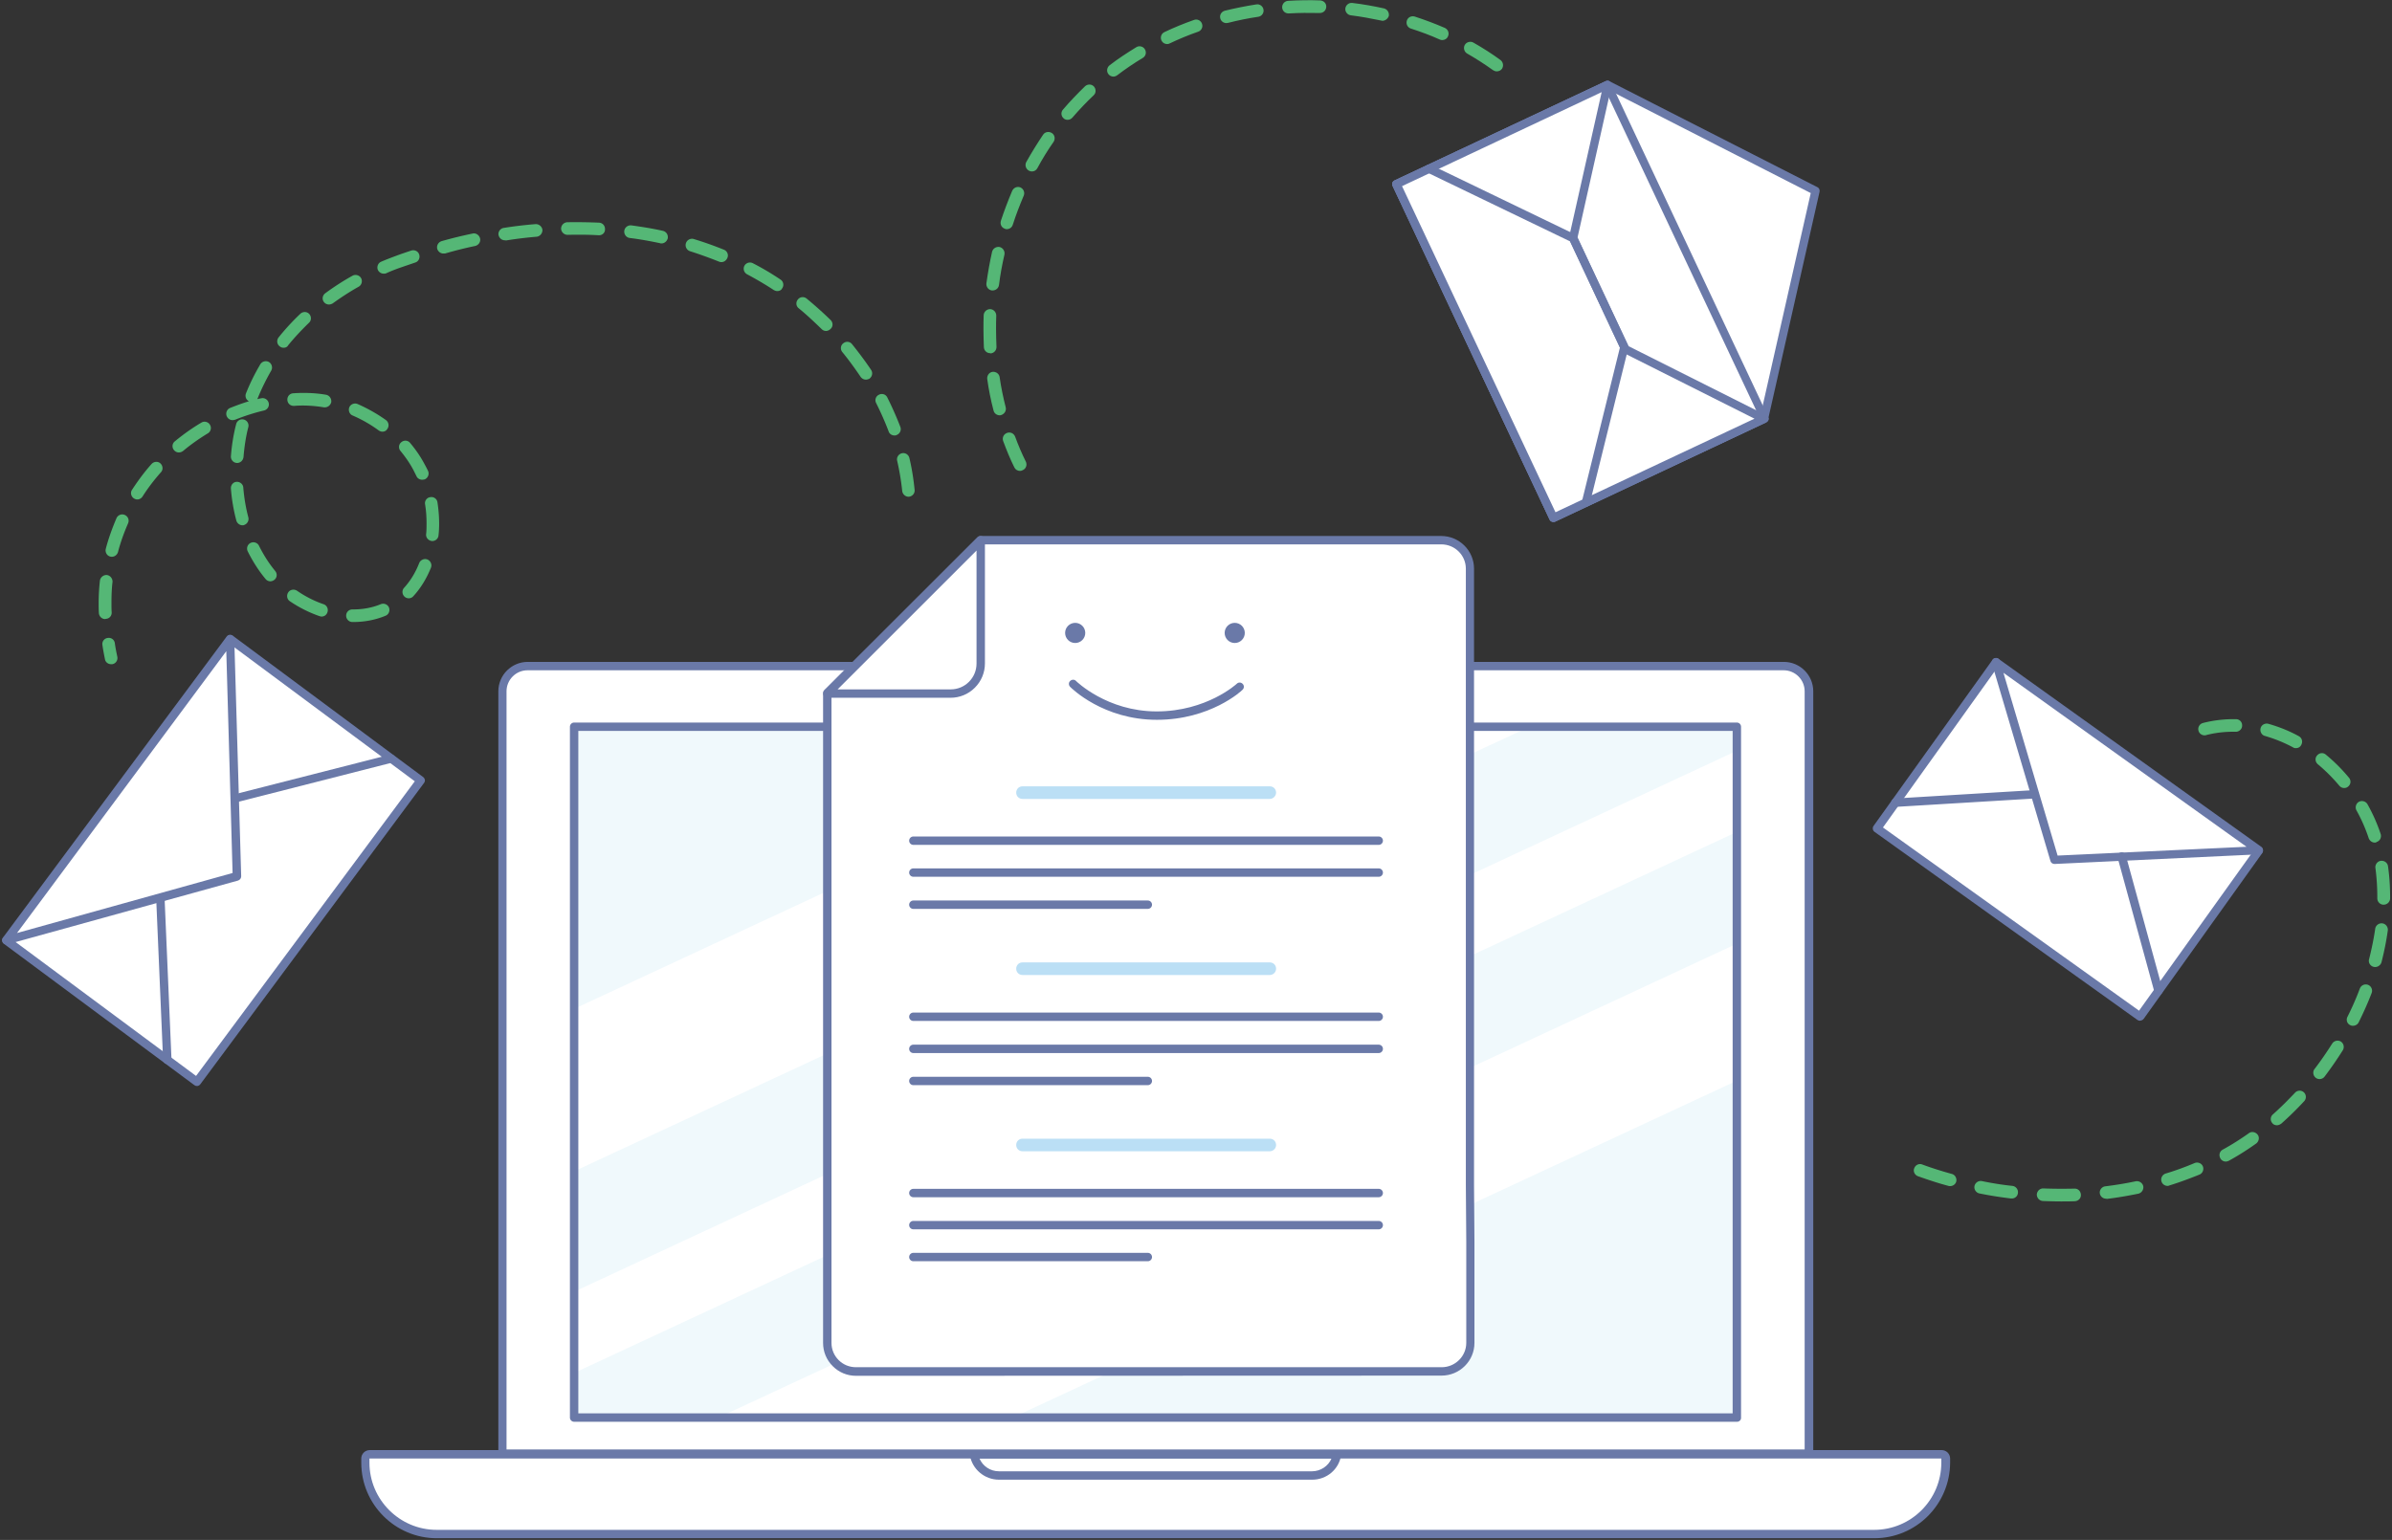
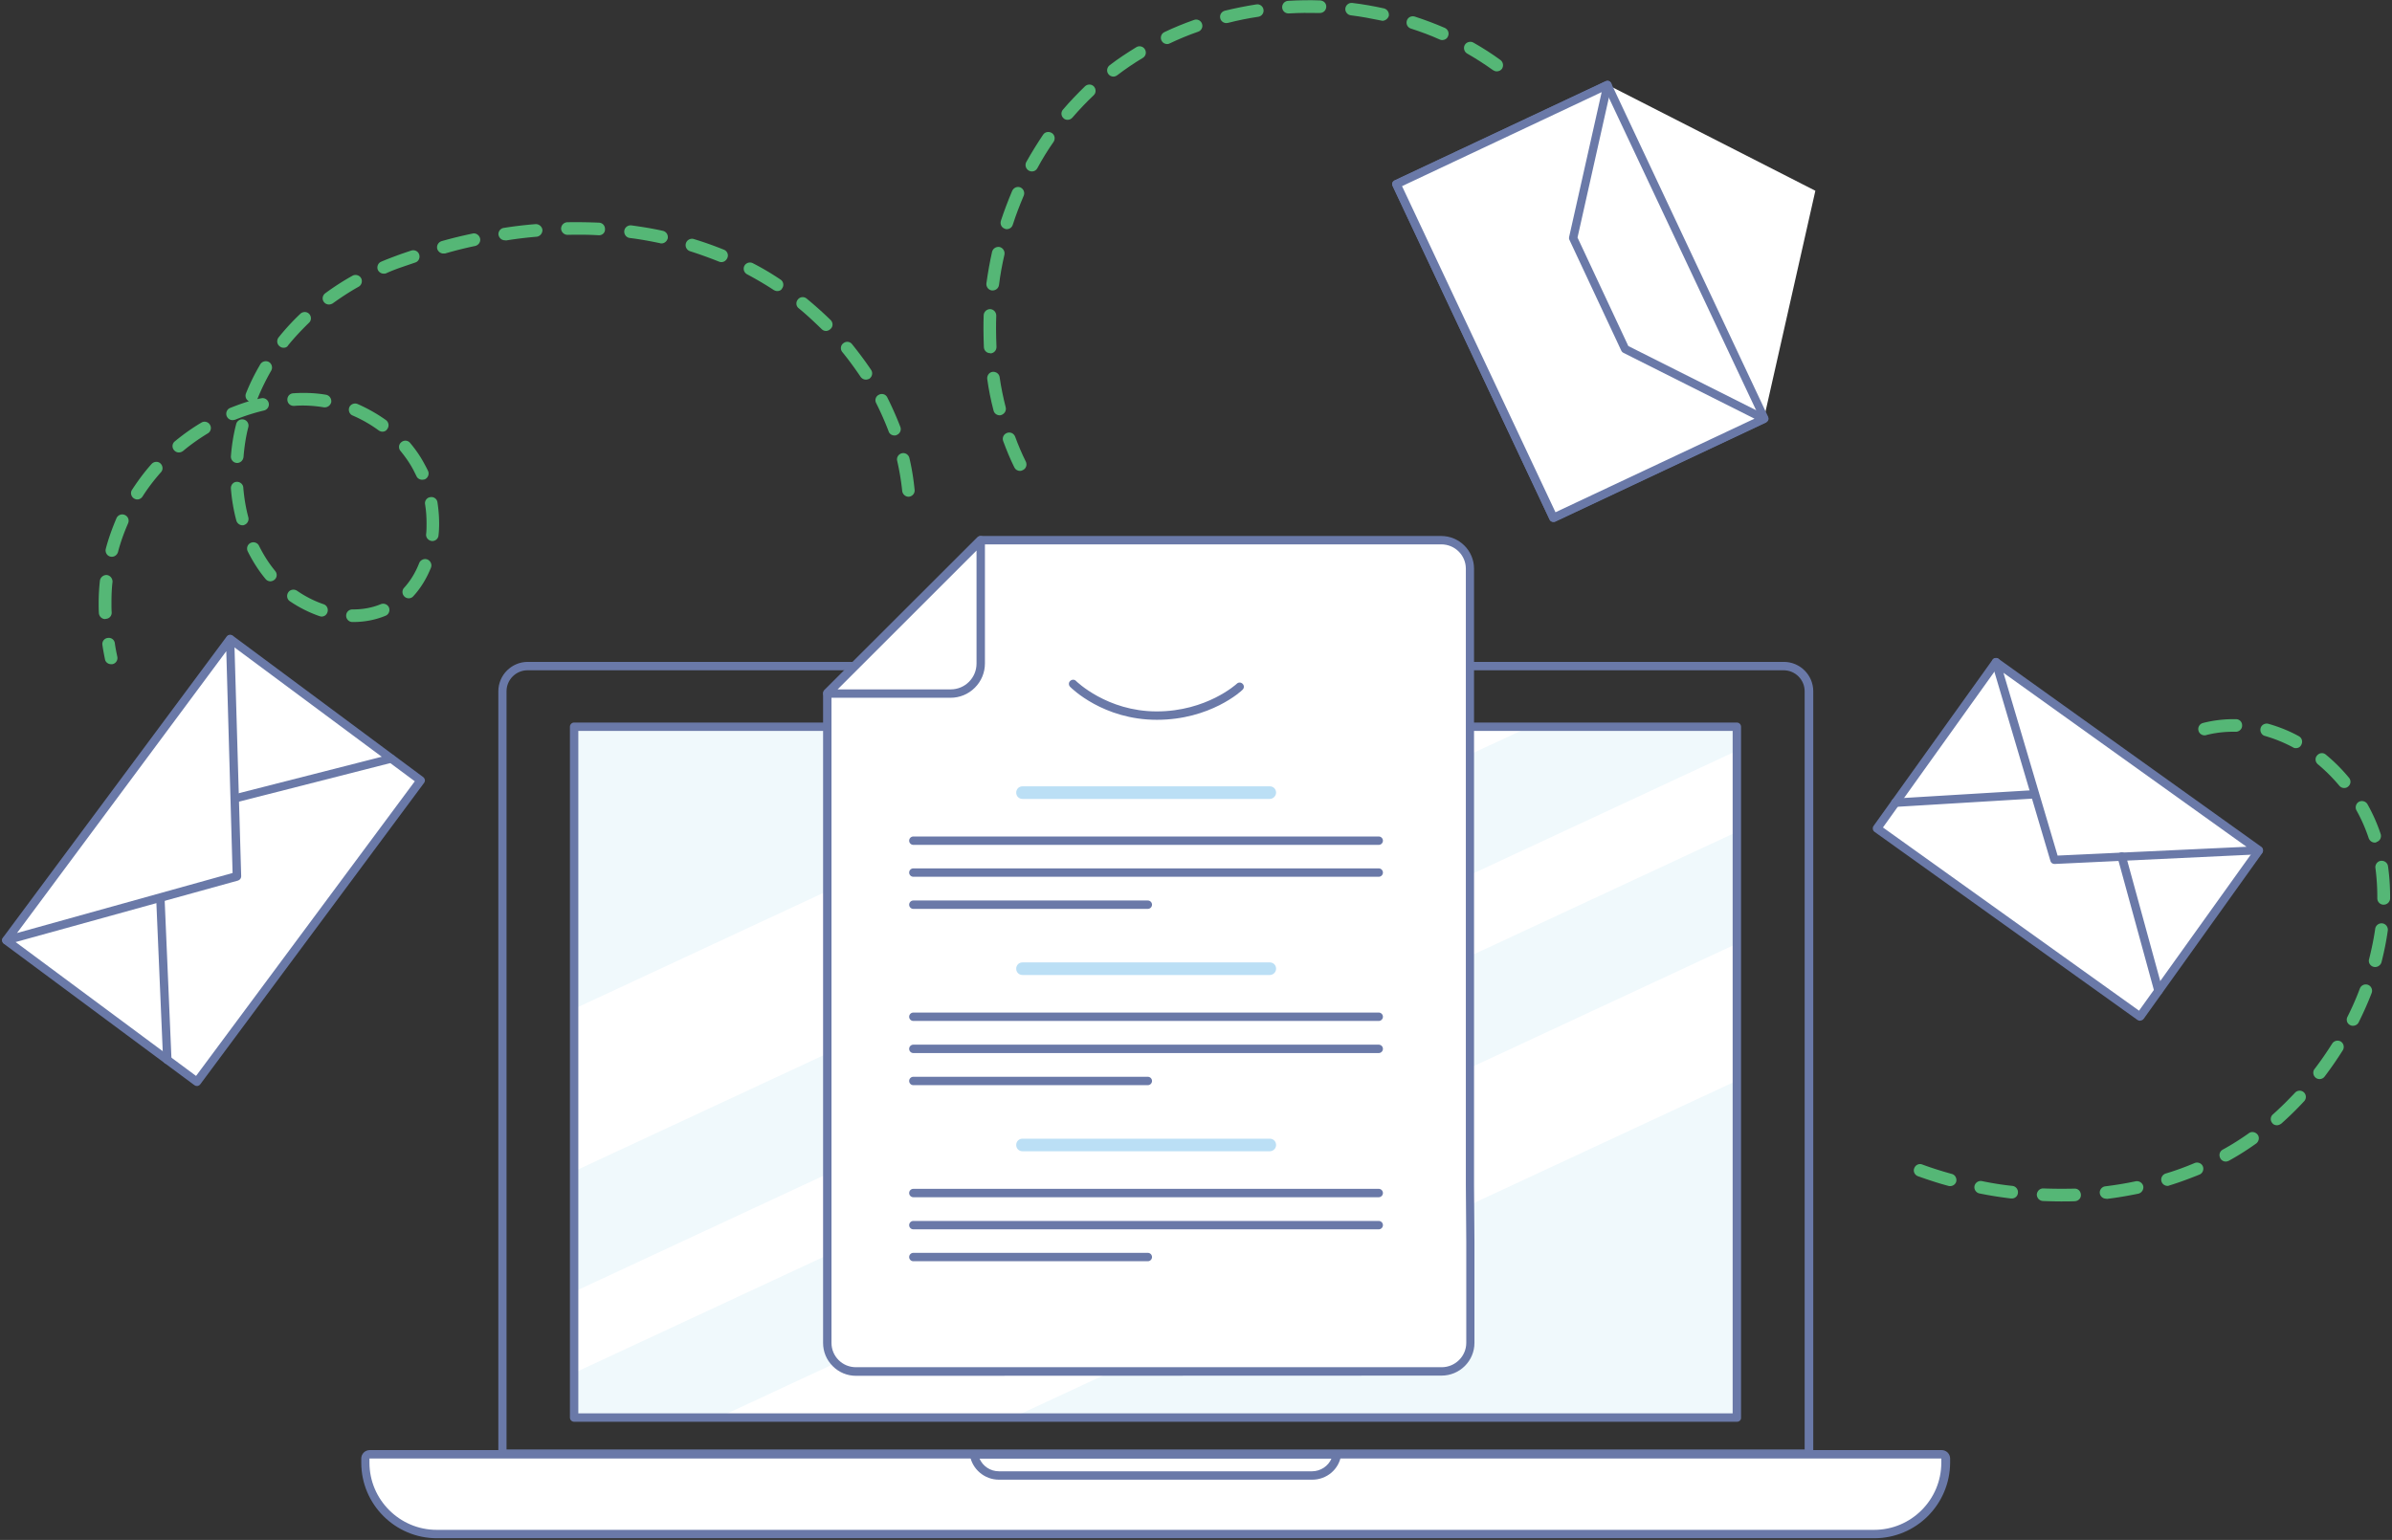
<svg xmlns="http://www.w3.org/2000/svg" xmlns:xlink="http://www.w3.org/1999/xlink" viewBox="0 0 1139.5 733.8">
  <rect x="0" y="0" width="1139.5" height="733.8" fill="#333333" stroke="none" />
  <style>.st0{fill:#fff}.st1{fill:#6a79a8}.st2{clip-path:url(#SVGID_1_);fill:#fff}.st3{fill:#bbdff5}.st4{fill:#55b776}</style>
  <g id="_x2014_ÎÓÈ_x5F_4">
    <g id="XMLID_229_">
-       <path class="st0" d="M861.7 692.7V329.4c0-6.6-5.4-12-12-12H251.3c-6.6 0-12 5.4-12 12v363.4h622.4z" />
      <path class="st1" d="M861.7 694.7H239.4c-1.1 0-2-.9-2-2V329.4c0-7.7 6.3-14 14-14h598.4c7.7 0 14 6.3 14 14v363.4c-.1 1-1 1.9-2.1 1.9zm-620.3-4h618.3V329.4c0-5.5-4.5-10-10-10H251.3c-5.5 0-10 4.5-10 10v361.3z" />
    </g>
    <g id="XMLID_189_">
      <path class="st0" d="M892.9 731H208.1c-18.7 0-34-15.2-34-34v-2c0-1.1.9-2 2-2H925c1.1 0 2 .9 2 2v2c-.1 18.8-15.3 34-34.1 34z" />
      <path class="st1" d="M892.9 733H208.1c-19.8 0-36-16.1-36-36v-2c0-2.2 1.8-4 4-4H925c2.2 0 4 1.8 4 4v2c-.1 19.9-16.2 36-36.1 36zm32-38H176v2c0 17.6 14.4 32 32 32h684.8c17.7 0 32-14.4 32-32v-2z" />
    </g>
    <path class="st1" d="M625.1 705.1H475.9c-6.9 0-12.8-5-13.9-11.8-.1-.6.1-1.2.4-1.6.4-.4.9-.7 1.5-.7H637c.6 0 1.1.3 1.5.7.4.4.5 1 .4 1.6-1 6.9-6.9 11.8-13.8 11.8zM466.6 695c1.6 3.7 5.2 6.1 9.3 6.1H625c4.1 0 7.8-2.5 9.3-6.1H466.6z" id="XMLID_185_" />
    <defs>
      <path id="SVGID_3_" d="M273.5 346.3h553.9v329.2H273.5z" />
    </defs>
    <use xlink:href="#SVGID_3_" overflow="visible" fill="#f0f9fc" />
    <clipPath id="SVGID_1_">
      <use xlink:href="#SVGID_3_" overflow="visible" />
    </clipPath>
    <path class="st2" d="M80.2 648.1l801-372.8-83.2-38.7L70.6 575.2c6.5 23.8 9 48.3 9.6 72.9zM946.1 302.5L79.8 705.7c-.1 2.5-.1 4.9-.2 7.4l33.7 15.7 874.2-406.9-41.4-19.4zM1027.8 356.4l-857.2 399 70.1 32.6 784.5-365.1c.8-22.2 1.8-44.3 2.6-66.5z" />
    <g id="XMLID_1_">
      <path class="st1" d="M827.5 677.5h-554c-1.1 0-2-.9-2-2V346.3c0-1.1.9-2 2-2h553.9c1.1 0 2 .9 2 2v329.2c.1 1.1-.8 2-1.9 2zm-552-4h549.9V348.3H275.5v325.2z" />
    </g>
    <g id="XMLID_37_">
      <g id="XMLID_54_">
        <path class="st0" d="M394.1 330.4V640c0 7.5 6.1 13.6 13.7 13.6h279c7.6 0 13.7-6.1 13.7-13.6v-48.3l-.2-26.6v-294c0-7.5-6.1-13.6-13.7-13.6H467.1l-73 72.9z" />
        <path class="st1" d="M407.8 655.6c-4.2 0-8.1-1.6-11.1-4.6-3-3-4.6-6.9-4.6-11.1V330.2c0-.5.2-1 .6-1.4l72.9-72.8c.4-.4.9-.6 1.4-.6h219.5c8.7 0 15.7 7 15.7 15.6v294l.2 26.6v48.3c0 8.6-7 15.6-15.7 15.6l-278.9.1zm-11.7-324.5v308.8c0 3.1 1.2 6 3.4 8.2 2.2 2.2 5.1 3.4 8.3 3.4h279c6.4 0 11.7-5.2 11.7-11.6v-48.3l-.2-26.6V271c0-6.4-5.2-11.6-11.7-11.6H467.9l-71.8 71.7zm-1.9-.7z" />
      </g>
      <path class="st1" d="M394.1 332.5c-.8 0-1.5-.5-1.8-1.2-.3-.7-.1-1.6.4-2.2l73.1-73.1c.6-.6 1.4-.7 2.2-.4.7.3 1.2 1 1.2 1.8v58.7c0 4.4-1.7 8.5-4.8 11.6-3.1 3.1-7.2 4.8-11.6 4.8h-58.7zm71.1-70.2L399 328.5h53.9c3.3 0 6.4-1.3 8.7-3.6 2.3-2.3 3.6-5.4 3.6-8.7v-53.9z" id="XMLID_44_" />
      <path class="st3" d="M604.9 380.7H487.1c-1.7 0-3-1.3-3-3s1.3-3 3-3h117.8c1.7 0 3 1.3 3 3 0 1.6-1.4 3-3 3z" />
      <path class="st1" d="M656.8 417.8H435.1c-1.1 0-2-.9-2-2s.9-2 2-2h221.7c1.1 0 2 .9 2 2s-.9 2-2 2zM656.8 402.6H435.1c-1.1 0-2-.9-2-2s.9-2 2-2h221.7c1.1 0 2 .9 2 2s-.9 2-2 2zM546.8 433.1H435.1c-1.1 0-2-.9-2-2s.9-2 2-2h111.7c1.1 0 2 .9 2 2s-.9 2-2 2z" />
      <g>
        <path class="st3" d="M604.9 464.6H487.1c-1.7 0-3-1.3-3-3s1.3-3 3-3h117.8c1.7 0 3 1.3 3 3s-1.4 3-3 3z" />
        <path class="st1" d="M656.8 501.8H435.1c-1.1 0-2-.9-2-2s.9-2 2-2h221.7c1.1 0 2 .9 2 2s-.9 2-2 2zM656.8 486.5H435.1c-1.1 0-2-.9-2-2s.9-2 2-2h221.7c1.1 0 2 .9 2 2s-.9 2-2 2zM546.8 517.1H435.1c-1.1 0-2-.9-2-2s.9-2 2-2h111.7c1.1 0 2 .9 2 2s-.9 2-2 2z" />
      </g>
      <g>
        <path class="st3" d="M604.9 548.6H487.1c-1.7 0-3-1.3-3-3s1.3-3 3-3h117.8c1.7 0 3 1.3 3 3s-1.4 3-3 3z" />
        <path class="st1" d="M656.8 585.8H435.1c-1.1 0-2-.9-2-2s.9-2 2-2h221.7c1.1 0 2 .9 2 2s-.9 2-2 2zM656.8 570.5H435.1c-1.1 0-2-.9-2-2s.9-2 2-2h221.7c1.1 0 2 .9 2 2s-.9 2-2 2zM546.8 601H435.1c-1.1 0-2-.9-2-2s.9-2 2-2h111.7c1.1 0 2 .9 2 2s-.9 2-2 2z" />
      </g>
      <g>
        <path class="st1" d="M551.1 343c-25.5 0-40.6-15-41.3-15.7-.8-.8-.8-2.1 0-2.8.8-.8 2.1-.8 2.8 0 .1.1 14.7 14.5 38.4 14.5 23.9 0 38.1-13.1 38.2-13.2.8-.8 2.1-.7 2.8.1.8.8.7 2.1-.1 2.8-.4.5-15.3 14.3-40.8 14.3z" />
-         <circle class="st1" cx="512.2" cy="301.6" r="4.8" />
-         <circle class="st1" cx="588.2" cy="301.6" r="4.8" />
      </g>
    </g>
    <g id="XMLID_68_">
      <path id="XMLID_31_" transform="rotate(-53.401 101.722 409.992)" class="st0" d="M12.3 353.4h178.8v113.1H12.3z" />
      <path class="st1" d="M93.8 517.5c-.4 0-.8-.1-1.2-.4L1.8 449.7c-.9-.7-1.1-1.9-.4-2.8.7-.9 1.9-1.1 2.8-.4l89.2 66.2 104.2-140.4-89-66.1c-.9-.7-1.1-1.9-.4-2.8.7-.9 1.9-1.1 2.8-.4l90.6 67.3c.4.3.7.8.8 1.3.1.5-.1 1.1-.4 1.5L95.4 516.7c-.3.4-.8.7-1.3.8h-.3z" />
      <path class="st1" d="M111.8 382.5c-.9 0-1.7-.6-1.9-1.5-.3-1.1.4-2.2 1.4-2.4l74.5-19c1.1-.3 2.2.4 2.4 1.4.3 1.1-.4 2.2-1.4 2.4l-74.5 19c-.2.1-.3.1-.5.1z" id="XMLID_81_" />
      <path class="st1" d="M79.7 507c-1.1 0-2-.8-2-1.9l-3.3-77c0-1.1.8-2 1.9-2.1 1.1-.1 2 .8 2.1 1.9l3.3 77c0 1.1-.8 2-2 2.1z" id="XMLID_78_" />
      <g id="XMLID_30_">
-         <path class="st1" d="M3 450c-.6 0-1.3-.3-1.6-.9-.5-.7-.5-1.6 0-2.3L108 303.3c.5-.7 1.4-1 2.2-.7.8.3 1.4 1 1.4 1.9l3.3 113.1c0 .9-.6 1.7-1.5 2L3.5 450H3zm104.8-139.7L8.1 444.6 110.8 416l-3-105.7z" />
+         <path class="st1" d="M3 450c-.6 0-1.3-.3-1.6-.9-.5-.7-.5-1.6 0-2.3L108 303.3c.5-.7 1.4-1 2.2-.7.8.3 1.4 1 1.4 1.9l3.3 113.1c0 .9-.6 1.7-1.5 2L3.5 450H3m104.8-139.7L8.1 444.6 110.8 416l-3-105.7z" />
      </g>
    </g>
    <g id="XMLID_33_">
      <path id="XMLID_38_" transform="rotate(-54.414 985.128 400)" class="st0" d="M936.4 323h97.4v154h-97.4z" />
      <path class="st1" d="M1019.4 486.4c-.4 0-.8-.1-1.2-.4L893 396.4c-.9-.6-1.1-1.9-.5-2.8l56.7-79.2c.6-.9 1.9-1.1 2.8-.5.9.6 1.1 1.9.5 2.8L897 394.3l122 87.3 55.4-77.4c.6-.9 1.9-1.1 2.8-.5.9.6 1.1 1.9.5 2.8l-56.5 79c-.3.4-.8.7-1.3.8-.3.1-.4.1-.5.1z" />
      <path class="st1" d="M1028.2 474.1c-.9 0-1.7-.6-1.9-1.5l-17.5-63.9c-.3-1.1.3-2.2 1.4-2.5 1.1-.3 2.2.3 2.5 1.4l17.5 63.9c.3 1.1-.3 2.2-1.4 2.5-.3.1-.4.1-.6.1z" id="XMLID_36_" />
      <path class="st1" d="M902.9 384.5c-1 0-1.9-.8-2-1.9-.1-1.1.8-2.1 1.9-2.1l66.3-4c1.1-.1 2.1.8 2.1 1.9.1 1.1-.8 2.1-1.9 2.1l-66.3 4h-.1z" id="XMLID_35_" />
      <g id="XMLID_34_">
        <path class="st1" d="M978.7 411.7c-.9 0-1.7-.6-1.9-1.4l-27.9-94.2c-.2-.8.1-1.7.8-2.2.7-.5 1.6-.5 2.3 0l125.2 89.6c.7.5 1 1.4.8 2.2-.2.8-1 1.4-1.8 1.4l-97.5 4.6c.1 0 .1 0 0 0zm-24.3-91.1l25.8 87.1 90-4.2-115.8-82.9z" />
      </g>
    </g>
    <g id="XMLID_4_">
      <g id="XMLID_40_">
        <path class="st0" d="M840.4 199l24.4-108.1-99-50.5-100.6 47.3 74.8 159 100.6-47.3z" />
-         <path class="st1" d="M740 248.7c-.8 0-1.5-.4-1.8-1.1l-74.8-159c-.2-.5-.3-1-.1-1.5.2-.5.6-.9 1-1.1l100.4-47.2c.1 0 .1-.1.2-.1.6-.3 1.2-.3 1.8 0l99.1 50.5c.8.4 1.2 1.3 1 2.2l-24.3 107.5c.1.4.1.8 0 1.2-.2.5-.6.9-1 1.1l-100.6 47.3c-.3.2-.6.2-.9.2zm-72.1-160L741 244.1l97.6-45.9 24-106.2-96.8-49.4-97.9 46.1z" />
      </g>
      <path class="st1" d="M740 248.7c-.8 0-1.5-.4-1.8-1.1l-74.8-159c-.2-.5-.3-1-.1-1.5.2-.5.6-.9 1-1.1l100.6-47.3c.5-.2 1-.3 1.5-.1.5.2.9.6 1.1 1l74.8 159c.2.5.3 1 .1 1.5-.2.5-.6.9-1 1.1l-100.6 47.3c-.2.2-.5.2-.8.2zm-72.1-160L741 244.1l97-45.6-73.2-155.4-96.9 45.6z" id="XMLID_39_" />
      <path class="st0" d="M749.4 113.4l16.4-73-100.6 47.3 74.8 159 100.3-47.2-66.1-33.2z" />
      <path class="st1" d="M740 248.7c-.8 0-1.5-.4-1.8-1.1l-74.8-159c-.2-.5-.3-1-.1-1.5.2-.5.6-.9 1-1.1l100.6-47.3c.7-.3 1.5-.2 2.1.2.6.5.9 1.3.7 2l-16.2 72.3 24.2 51.7 65.5 32.9c.7.3 1.1 1 1.1 1.8s-.5 1.5-1.1 1.8l-100.3 47.2c-.3.1-.6.1-.9.1zm-72.1-160L741 244.1l94.8-44.6-62.5-31.4c-.4-.2-.7-.5-.9-.9l-24.8-53c-.2-.4-.2-.9-.1-1.3l15.5-69-95.1 44.8z" />
-       <path class="st1" d="M755.6 241.4c-.2 0-.3 0-.5-.1-1.1-.3-1.7-1.3-1.5-2.4l18.1-73.3-23.8-50.6-68-32.8c-1-.5-1.4-1.7-.9-2.7.5-1 1.7-1.4 2.7-.9l68.6 33.1c.4.2.7.5.9.9l24.4 51.9c.2.4.2.9.1 1.3l-18.3 73.9c0 1-.9 1.7-1.8 1.7z" id="XMLID_5_" />
    </g>
    <g>
      <path class="st4" d="M52.9 316.5c-1.4 0-2.7-1-2.9-2.4-.5-2.4-.9-4.6-1.2-6.7-.3-1.6.8-3.2 2.5-3.4 1.6-.3 3.2.8 3.4 2.5.3 2.1.7 4.2 1.2 6.5.3 1.6-.7 3.2-2.4 3.5h-.6zm115.3-20.1h-.3c-1.7 0-3-1.4-3-3 0-1.7 1.3-3 3-3h.3c4.7 0 9.1-.8 13.2-2.5 1.5-.6 3.3.1 3.9 1.6.6 1.5-.1 3.3-1.6 3.9-4.8 2-10 3-15.5 3zM50.1 295c-1.6 0-2.9-1.3-3-2.9-.1-1.6-.1-3.2-.1-4.7 0-3.6.2-7.2.6-10.7.2-1.6 1.7-2.8 3.3-2.7 1.6.2 2.8 1.7 2.7 3.3-.4 3.3-.5 6.7-.5 10 0 1.5 0 3 .1 4.5.1 1.7-1.2 3.1-2.9 3.1-.1.1-.2.1-.2.1zm103.1-1.2c-.3 0-.6-.1-1-.2-4.9-1.7-9.7-4.1-14.1-7.1-1.4-.9-1.7-2.8-.8-4.2.9-1.4 2.8-1.7 4.2-.8 3.9 2.7 8.2 4.9 12.6 6.4 1.6.5 2.4 2.2 1.9 3.8-.4 1.3-1.5 2.1-2.8 2.1zm41.5-8.7c-.7 0-1.5-.3-2-.8-1.2-1.1-1.3-3-.2-4.2 3-3.3 5.4-7.2 7.2-11.8.6-1.5 2.4-2.3 3.9-1.7 1.5.6 2.3 2.4 1.7 3.9-2.1 5.2-4.9 9.8-8.4 13.6-.5.6-1.3 1-2.2 1zm-65.9-8.1c-.9 0-1.7-.4-2.3-1.1l-1.2-1.5c-2.8-3.6-5.2-7.5-7.3-11.7-.7-1.5-.1-3.3 1.4-4 1.5-.7 3.3-.1 4 1.4 1.9 3.8 4.1 7.4 6.6 10.6.4.5.7.9 1.1 1.4 1.1 1.3.9 3.2-.4 4.2-.5.4-1.2.7-1.9.7zm-75.5-11.7c-.3 0-.5 0-.8-.1-1.6-.4-2.5-2.1-2.1-3.7 1.3-5 3.1-9.9 5.1-14.6.7-1.5 2.4-2.2 4-1.5 1.5.7 2.2 2.4 1.5 4-1.9 4.4-3.6 9-4.8 13.7-.4 1.3-1.6 2.2-2.9 2.2zm152.7-7.5h-.3c-1.6-.2-2.9-1.6-2.7-3.3.2-1.7.2-3.4.2-5.1 0-3-.2-6.1-.7-9.1-.3-1.6.8-3.2 2.5-3.4 1.6-.3 3.2.8 3.4 2.5.5 3.3.8 6.7.8 10.1 0 1.9-.1 3.8-.3 5.6-.1 1.5-1.4 2.7-2.9 2.7zm-90.5-7.5c-1.3 0-2.5-.9-2.9-2.2-1.3-4.9-2.2-10-2.6-15.3-.1-1.7 1.1-3.1 2.7-3.2 1.6-.1 3.1 1.1 3.2 2.7.4 4.9 1.2 9.7 2.4 14.2.4 1.6-.5 3.2-2.1 3.7-.2.1-.4.1-.7.1zM65.4 238c-.6 0-1.1-.2-1.6-.5-1.4-.9-1.8-2.8-.9-4.1 2.8-4.3 5.9-8.5 9.3-12.3 1.1-1.2 3-1.4 4.2-.3 1.2 1.1 1.4 3 .3 4.2-3.2 3.6-6.2 7.5-8.8 11.6-.6.9-1.5 1.4-2.5 1.4zm367.4-1.3c-1.5 0-2.8-1.2-3-2.7-.5-4.8-1.3-9.6-2.4-14.4-.4-1.6.6-3.2 2.2-3.6 1.6-.4 3.2.6 3.6 2.2 1.2 5 2 10.1 2.5 15.2.2 1.6-1 3.1-2.7 3.3h-.2zm-231.7-8.1c-1.1 0-2.2-.6-2.7-1.7l-1.5-3c-1.7-3.2-3.8-6.2-6.1-9-1.1-1.3-.9-3.2.4-4.2 1.3-1.1 3.2-.9 4.2.4 2.6 3.1 4.9 6.4 6.8 10 .6 1.1 1.2 2.2 1.7 3.3.7 1.5 0 3.3-1.5 4-.4.1-.9.2-1.3.2zm-88.1-8h-.2c-1.7-.1-2.9-1.6-2.8-3.2.4-5.2 1.2-10.3 2.5-15.3.4-1.6 2-2.6 3.6-2.2 1.6.4 2.6 2 2.2 3.6-1.2 4.6-1.9 9.5-2.3 14.3-.2 1.6-1.5 2.8-3 2.8zm-27.8-5c-.9 0-1.7-.4-2.3-1.1-1.1-1.3-.9-3.2.4-4.2 4-3.3 8.2-6.3 12.6-8.9 1.4-.9 3.3-.4 4.1 1 .9 1.4.4 3.3-1 4.1-4.1 2.5-8.1 5.3-11.8 8.4-.7.5-1.4.7-2 .7zm340.9-8.1c-1.2 0-2.4-.7-2.8-2-1.7-4.5-3.7-9-5.9-13.4-.8-1.5-.2-3.3 1.3-4 1.5-.8 3.3-.2 4 1.3 2.3 4.6 4.4 9.3 6.2 14 .6 1.6-.2 3.3-1.8 3.9-.3.2-.7.2-1 .2zm-243.9-1.8c-.6 0-1.2-.2-1.8-.6-3.8-2.8-8-5.2-12.4-7.1-1.5-.6-2.2-2.4-1.6-3.9s2.4-2.2 3.9-1.6c4.8 2.1 9.4 4.7 13.6 7.7 1.3 1 1.6 2.9.6 4.2-.5.9-1.4 1.3-2.3 1.3zm-71.4-5.5c-1.2 0-2.3-.7-2.8-1.9-.6-1.5.1-3.3 1.6-3.9 3-1.2 6-2.3 9-3.2-1.4-.7-2-2.3-1.4-3.8 1.9-4.8 4.2-9.4 6.8-13.8.8-1.4 2.7-1.9 4.1-1.1 1.4.8 1.9 2.7 1.1 4.1-2.4 4.2-4.6 8.6-6.4 13.1-.1.2-.2.3-.2.5.6-.2 1.2-.3 1.8-.4 1.6-.4 3.2.6 3.6 2.2.4 1.6-.6 3.2-2.2 3.6-4.7 1.1-9.3 2.6-13.8 4.4-.5.1-.9.2-1.2.2zm44-6.1h-.5c-4.2-.7-8.5-1-12.6-.8-.5 0-1.1.1-1.6.1-1.7.1-3.1-1.1-3.2-2.8-.1-1.7 1.1-3.1 2.8-3.2.6 0 1.2-.1 1.7-.1 4.6-.2 9.3 0 13.9.8 1.6.3 2.7 1.8 2.5 3.5-.3 1.4-1.6 2.5-3 2.5zm257.7-13.2c-1 0-1.9-.5-2.5-1.3-2.7-4-5.6-8-8.7-11.8-1.1-1.3-.9-3.2.4-4.2 1.3-1.1 3.2-.9 4.2.4 3.2 4 6.3 8.1 9.1 12.3.9 1.4.5 3.2-.9 4.2-.5.2-1.1.4-1.6.4zm-277.4-15.2c-.7 0-1.3-.2-1.9-.7-1.3-1-1.5-2.9-.5-4.2 3.2-4 6.7-7.8 10.4-11.3 1.2-1.1 3.1-1.1 4.2.1 1.1 1.2 1.1 3.1-.1 4.2-3.5 3.4-6.9 7-9.9 10.7-.5.9-1.3 1.2-2.2 1.2zm258.4-8c-.8 0-1.5-.3-2.1-.9-3.5-3.4-7.1-6.8-10.9-9.9-1.3-1-1.5-2.9-.4-4.2 1-1.3 2.9-1.5 4.2-.4 3.9 3.2 7.8 6.7 11.4 10.2 1.2 1.2 1.2 3.1 0 4.2-.7.7-1.5 1-2.2 1zm-236.8-12.6c-.9 0-1.8-.4-2.4-1.2-1-1.3-.7-3.2.7-4.2 4.1-3 8.4-5.8 12.9-8.3 1.4-.8 3.3-.3 4.1 1.1.8 1.4.3 3.3-1.1 4.1-4.3 2.4-8.4 5.1-12.3 7.9-.6.4-1.3.6-1.9.6zm213.6-6.4c-.6 0-1.1-.2-1.7-.5-4.1-2.7-8.4-5.2-12.7-7.5-1.5-.8-2-2.6-1.3-4 .8-1.5 2.6-2 4-1.3 4.5 2.3 8.9 4.9 13.2 7.8 1.4.9 1.8 2.8.8 4.2-.4.9-1.4 1.3-2.3 1.3zm-187.5-8.3c-1.2 0-2.3-.7-2.8-1.8-.6-1.5.1-3.3 1.6-3.9 2.3-1 4.7-1.9 7.1-2.8 2.4-.9 4.8-1.7 7.2-2.5 1.6-.5 3.3.3 3.8 1.9.5 1.6-.3 3.3-1.9 3.8-2.3.8-4.7 1.6-7 2.4-2.3.8-4.6 1.7-6.8 2.7-.4.2-.8.2-1.2.2zm160.9-5.5c-.4 0-.8-.1-1.1-.2-4.5-1.8-9.2-3.5-13.9-5a3.037 3.037 0 0 1 1.8-5.8c4.9 1.5 9.7 3.2 14.4 5.1 1.5.6 2.3 2.4 1.6 3.9-.5 1.2-1.6 2-2.8 2zm-132.5-4.1c-1.3 0-2.5-.9-2.9-2.2-.4-1.6.5-3.2 2.1-3.7 4.9-1.4 9.9-2.6 14.7-3.6 1.6-.4 3.2.7 3.6 2.3.4 1.6-.7 3.2-2.3 3.6-4.8 1-9.6 2.2-14.4 3.6h-.8zm103.9-4.8c-.2 0-.4 0-.6-.1-4.7-1-9.6-1.9-14.5-2.5-1.6-.2-2.8-1.7-2.6-3.4.2-1.6 1.7-2.8 3.4-2.6 5.1.7 10.1 1.5 15 2.6 1.6.4 2.6 1.9 2.3 3.6-.4 1.4-1.6 2.4-3 2.4zm-74.6-1.5c-1.5 0-2.7-1.1-3-2.5-.3-1.6.9-3.2 2.5-3.4 5-.8 10.1-1.4 15.1-1.8 1.6-.1 3.1 1.1 3.3 2.7.1 1.6-1.1 3.1-2.7 3.3-4.8.4-9.8 1-14.7 1.8-.2-.1-.3-.1-.5-.1zm44.9-2.4h-.2c-4.9-.3-9.8-.3-14.8-.2-1.7 0-3-1.3-3.1-2.9 0-1.7 1.3-3 2.9-3.1 5.1-.1 10.2 0 15.2.2 1.7.1 2.9 1.5 2.8 3.2.1 1.5-1.2 2.8-2.8 2.8z" />
    </g>
    <g>
      <path class="st4" d="M981.7 572.5c-2.8 0-5.7-.1-8.5-.2-1.7-.1-2.9-1.5-2.9-3.1.1-1.6 1.4-2.9 3-2.9h.1c4.9.2 9.9.2 14.8.1 1.7-.1 3 1.2 3.1 2.9.1 1.7-1.2 3-2.9 3.1-2.2.1-4.4.1-6.7.1zm21.6-1.3c-1.5 0-2.8-1.1-3-2.6-.2-1.6 1-3.1 2.6-3.3 4.9-.6 9.8-1.4 14.5-2.4 1.6-.3 3.2.7 3.6 2.3.3 1.6-.7 3.2-2.3 3.6-4.9 1-10 1.9-15.1 2.5-.1-.1-.2-.1-.3-.1zm-44.9-.1h-.4c-5-.6-10.1-1.4-15-2.4-1.6-.3-2.7-1.9-2.4-3.5.3-1.6 1.9-2.7 3.5-2.4 4.8 1 9.7 1.8 14.6 2.3 1.6.2 2.8 1.7 2.6 3.3-.1 1.6-1.4 2.7-2.9 2.7zm-29.4-5.9c-.3 0-.5 0-.8-.1-4.9-1.3-9.7-2.9-14.5-4.6-1.6-.6-2.4-2.3-1.8-3.8.6-1.6 2.3-2.4 3.8-1.8 4.6 1.7 9.4 3.2 14.1 4.5 1.6.4 2.5 2.1 2.1 3.7-.4 1.3-1.6 2.1-2.9 2.1zm103.6-.1c-1.3 0-2.5-.8-2.9-2.1-.5-1.6.4-3.3 2-3.8 4.7-1.4 9.3-3.1 13.8-5 1.5-.6 3.3.1 3.9 1.6.6 1.5-.1 3.3-1.6 3.9-4.7 1.9-9.5 3.7-14.4 5.2-.2.1-.5.2-.8.2zm27.7-11.6c-1.1 0-2.1-.6-2.6-1.6-.8-1.5-.3-3.3 1.2-4.1 4.2-2.3 8.3-4.9 12.4-7.8 1.3-1 3.2-.6 4.2.7 1 1.3.6 3.2-.7 4.2-4.2 3-8.6 5.8-13 8.2-.6.3-1.1.4-1.5.4zm24.4-17.3c-.8 0-1.7-.3-2.2-1-1.1-1.2-1-3.1.3-4.2 3.6-3.2 7.1-6.7 10.5-10.3 1.1-1.2 3-1.3 4.2-.2 1.2 1.1 1.3 3 .2 4.2-3.5 3.8-7.2 7.4-10.9 10.7-.7.5-1.4.8-2.1.8zm20.3-22c-.6 0-1.3-.2-1.8-.6-1.3-1-1.6-2.9-.6-4.2 3-3.9 5.8-8 8.4-12.1.9-1.4 2.7-1.8 4.1-1 1.4.9 1.8 2.7 1 4.1-2.7 4.3-5.6 8.5-8.7 12.6-.6.8-1.5 1.2-2.4 1.2zm15.9-25.4c-.5 0-.9-.1-1.3-.3-1.5-.7-2.1-2.5-1.3-4 2.2-4.4 4.2-8.9 5.9-13.5.6-1.5 2.3-2.3 3.9-1.7 1.5.6 2.3 2.3 1.7 3.9-1.8 4.7-3.9 9.4-6.2 14-.5 1-1.6 1.6-2.7 1.6zm10.6-28c-.2 0-.5 0-.8-.1-1.6-.4-2.6-2.1-2.1-3.7 1.2-4.8 2.2-9.6 2.9-14.4.2-1.6 1.7-2.8 3.4-2.6 1.6.2 2.8 1.7 2.6 3.4-.7 5-1.7 10-3 15.1-.4 1.4-1.7 2.3-3 2.3zm4-29.7c-1.7 0-3-1.4-3-3v-.6c0-4.7-.3-9.4-.9-13.9-.2-1.6.9-3.2 2.6-3.4 1.6-.2 3.2.9 3.4 2.6.7 4.8 1 9.8 1 14.8v.6c-.1 1.6-1.4 2.9-3.1 2.9zm-4.2-29.6c-1.3 0-2.4-.8-2.9-2.1-1.5-4.5-3.4-8.9-5.8-13.2-.8-1.4-.3-3.3 1.1-4.1 1.4-.8 3.3-.3 4.1 1.1 2.6 4.6 4.7 9.4 6.3 14.2.5 1.6-.3 3.3-1.9 3.8-.3.3-.6.3-.9.3zm-14.6-26c-.9 0-1.7-.4-2.3-1.1a81.9 81.9 0 0 0-10.2-10.2c-1.3-1.1-1.5-2.9-.4-4.2 1.1-1.3 2.9-1.5 4.2-.4 4 3.3 7.7 7 11 11 1.1 1.3.9 3.2-.4 4.2-.5.5-1.2.7-1.9.7zm-23-19c-.5 0-1-.1-1.4-.4-4.3-2.3-8.8-4.1-13.3-5.4-1.6-.4-2.5-2.1-2.1-3.7.4-1.6 2.1-2.5 3.7-2.1 4.9 1.4 9.8 3.3 14.5 5.9 1.5.8 2 2.6 1.2 4.1-.5 1.1-1.5 1.6-2.6 1.6zm-43.5-6.1c-1.3 0-2.6-.9-2.9-2.3-.4-1.6.6-3.2 2.2-3.6 5.1-1.3 10.4-1.9 15.7-1.8 1.7 0 3 1.4 2.9 3.1 0 1.6-1.4 2.9-3 2.9h-.1c-4.7-.1-9.5.4-14.1 1.6-.2.1-.5.1-.7.1z" />
    </g>
    <g>
      <path class="st4" d="M485.9 224.4c-1.1 0-2.2-.6-2.7-1.7-2-4-3.7-8.2-5.3-12.5-.6-1.6.2-3.3 1.8-3.9 1.6-.6 3.3.2 3.9 1.8 1.5 4.1 3.2 8.1 5.1 11.9.7 1.5.1 3.3-1.4 4-.5.3-1 .4-1.4.4zm-9.7-26.5c-1.3 0-2.6-.9-2.9-2.3-1.3-4.9-2.3-9.9-3-15-.2-1.6.9-3.2 2.5-3.4 1.6-.2 3.2.9 3.4 2.5.7 4.9 1.7 9.7 2.9 14.4.4 1.6-.6 3.2-2.2 3.7-.2.1-.5.1-.7.1zm-4.5-29.6c-1.6 0-2.9-1.2-3-2.8-.1-2.8-.2-5.7-.2-8.5 0-2.2 0-4.5.1-6.8.1-1.7 1.5-2.9 3.1-2.9 1.7.1 2.9 1.5 2.9 3.1-.1 2.2-.1 4.4-.1 6.6 0 2.7.1 5.5.2 8.2.1 1.7-1.2 3.1-2.8 3.2-.1-.1-.2-.1-.2-.1zm1.2-29.9h-.4c-1.6-.2-2.8-1.7-2.6-3.4.7-5 1.6-10.1 2.7-15 .4-1.6 2-2.6 3.6-2.3 1.6.4 2.6 2 2.3 3.6-1.1 4.8-2 9.6-2.6 14.5-.2 1.5-1.5 2.6-3 2.6zm6.7-29.2c-.3 0-.6 0-.9-.2-1.6-.5-2.4-2.2-1.9-3.8 1.6-4.8 3.4-9.6 5.4-14.3.7-1.5 2.4-2.2 3.9-1.6 1.5.7 2.2 2.4 1.6 3.9-1.9 4.5-3.7 9.1-5.2 13.8-.4 1.4-1.6 2.2-2.9 2.2zm12-27.5c-.5 0-1-.1-1.5-.4-1.4-.8-2-2.6-1.2-4.1 2.5-4.5 5.2-8.8 8-13 .9-1.4 2.8-1.7 4.2-.8 1.4.9 1.7 2.8.8 4.2-2.8 4-5.4 8.2-7.7 12.5-.5 1-1.5 1.6-2.6 1.6zm17-24.6c-.7 0-1.4-.2-1.9-.7-1.3-1.1-1.4-3-.3-4.2 3.3-3.9 6.9-7.6 10.5-11.1 1.2-1.1 3.1-1.1 4.2.1 1.1 1.2 1.1 3.1-.1 4.2-3.5 3.3-6.9 6.9-10.1 10.6-.6.7-1.4 1.1-2.3 1.1zm21.8-20.6c-.9 0-1.8-.4-2.4-1.2-1-1.3-.7-3.2.6-4.2 4-3.1 8.3-5.9 12.7-8.6 1.4-.9 3.3-.4 4.1 1 .9 1.4.4 3.3-1 4.1-4.2 2.5-8.3 5.3-12.1 8.2-.7.5-1.3.7-1.9.7zM713 34c-.6 0-1.2-.2-1.8-.6-3.9-2.8-8.1-5.5-12.3-7.9-1.4-.8-1.9-2.7-1.1-4.1.8-1.4 2.7-1.9 4.1-1.1 4.4 2.5 8.8 5.3 12.9 8.3 1.3 1 1.6 2.8.7 4.2-.6.8-1.5 1.2-2.5 1.2zM556 21c-1.1 0-2.2-.6-2.7-1.7-.7-1.5-.1-3.3 1.4-4 4.6-2.2 9.3-4.1 14.1-5.8 1.6-.6 3.3.3 3.8 1.8.6 1.6-.3 3.3-1.8 3.8-4.6 1.6-9.2 3.5-13.6 5.6-.3.2-.8.3-1.2.3zm131-1.9c-.4 0-.8-.1-1.2-.3-4.4-2-9.1-3.7-13.7-5.2-1.6-.5-2.4-2.2-1.9-3.8.5-1.6 2.2-2.4 3.8-1.9 4.9 1.6 9.7 3.4 14.3 5.4 1.5.7 2.2 2.4 1.5 4-.5 1.2-1.6 1.8-2.8 1.8zM584.2 11c-1.3 0-2.6-.9-2.9-2.3-.4-1.6.6-3.2 2.2-3.6 4.9-1.2 9.9-2.2 15-3 1.6-.3 3.2.9 3.4 2.5.3 1.6-.9 3.2-2.5 3.4-4.8.7-9.7 1.7-14.4 2.9-.3 0-.5.1-.8.1zm74.4-1.1c-.2 0-.4 0-.6-.1-4.8-1-9.6-1.9-14.5-2.5-1.6-.2-2.8-1.7-2.6-3.3.2-1.6 1.7-2.8 3.3-2.6 5.1.6 10.1 1.5 15.1 2.6 1.6.4 2.6 2 2.3 3.6-.4 1.3-1.7 2.3-3 2.3zm-44.8-3.5c-1.6 0-2.9-1.2-3-2.8-.1-1.7 1.2-3.1 2.8-3.2 5.1-.3 10.2-.4 15.3-.2 1.7.1 3 1.4 2.9 3.1-.1 1.7-1.4 2.9-3.1 2.9-4.9-.1-9.8-.1-14.7.2h-.2z" />
    </g>
  </g>
</svg>